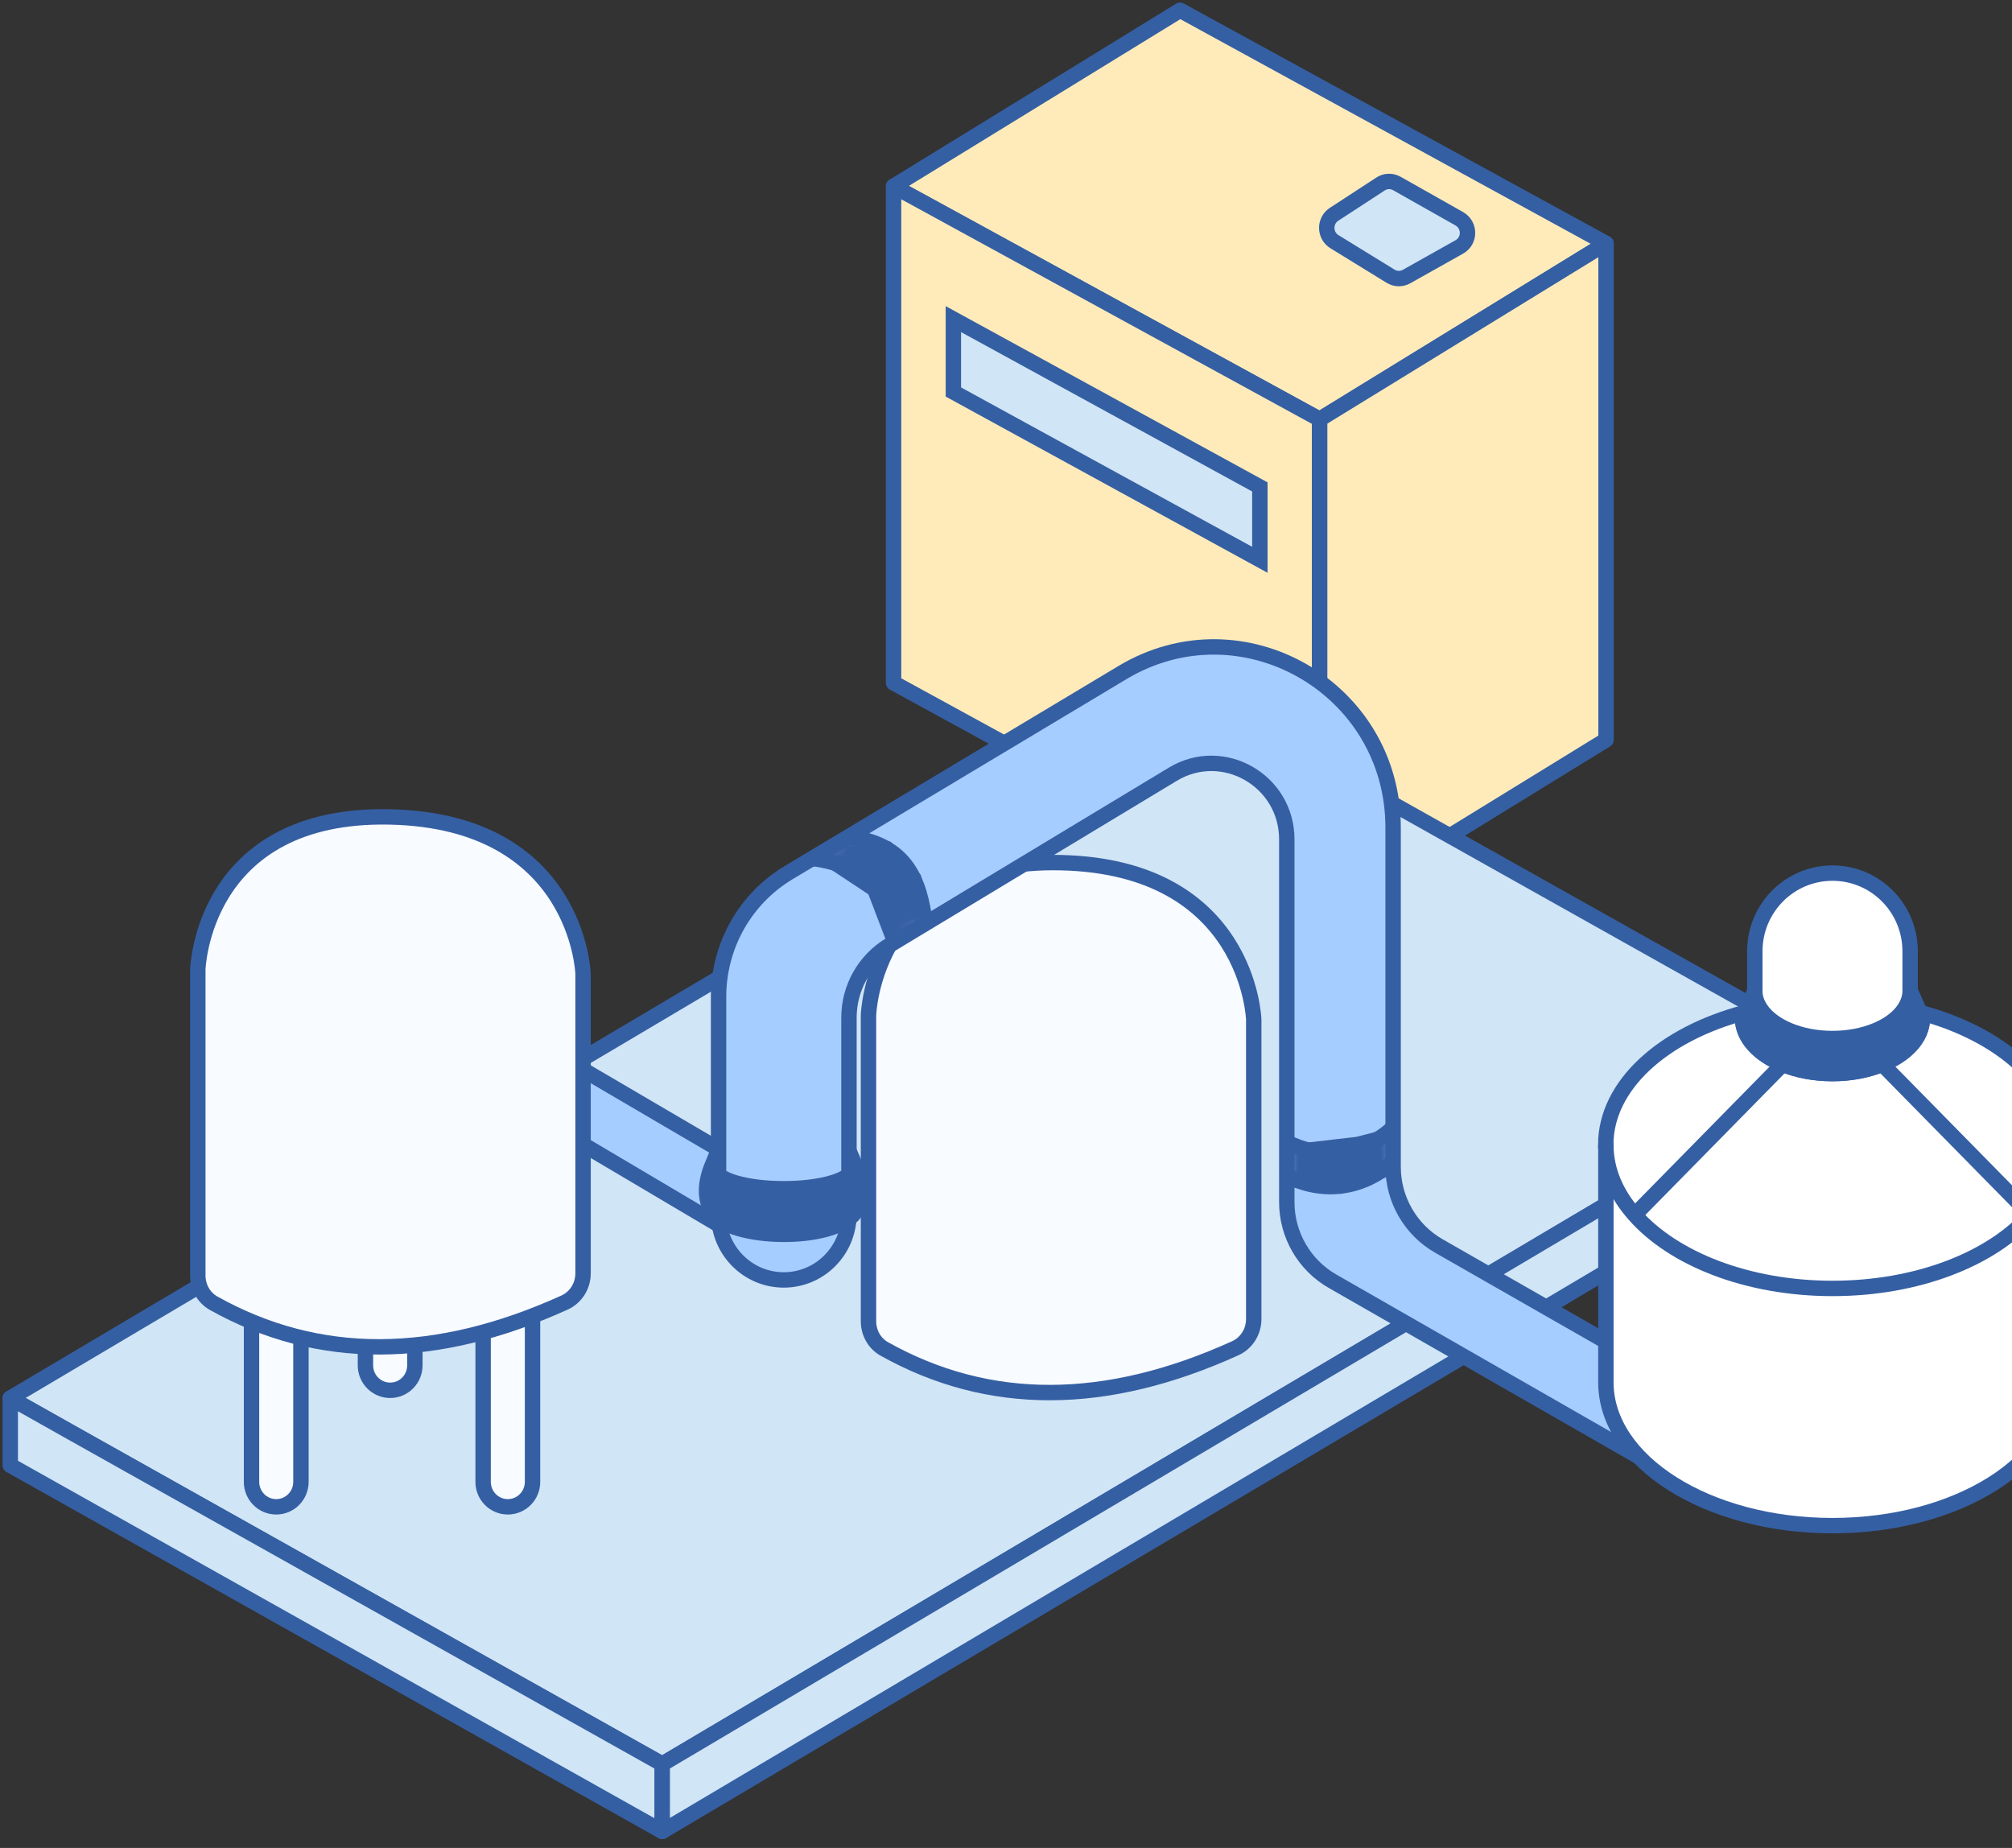
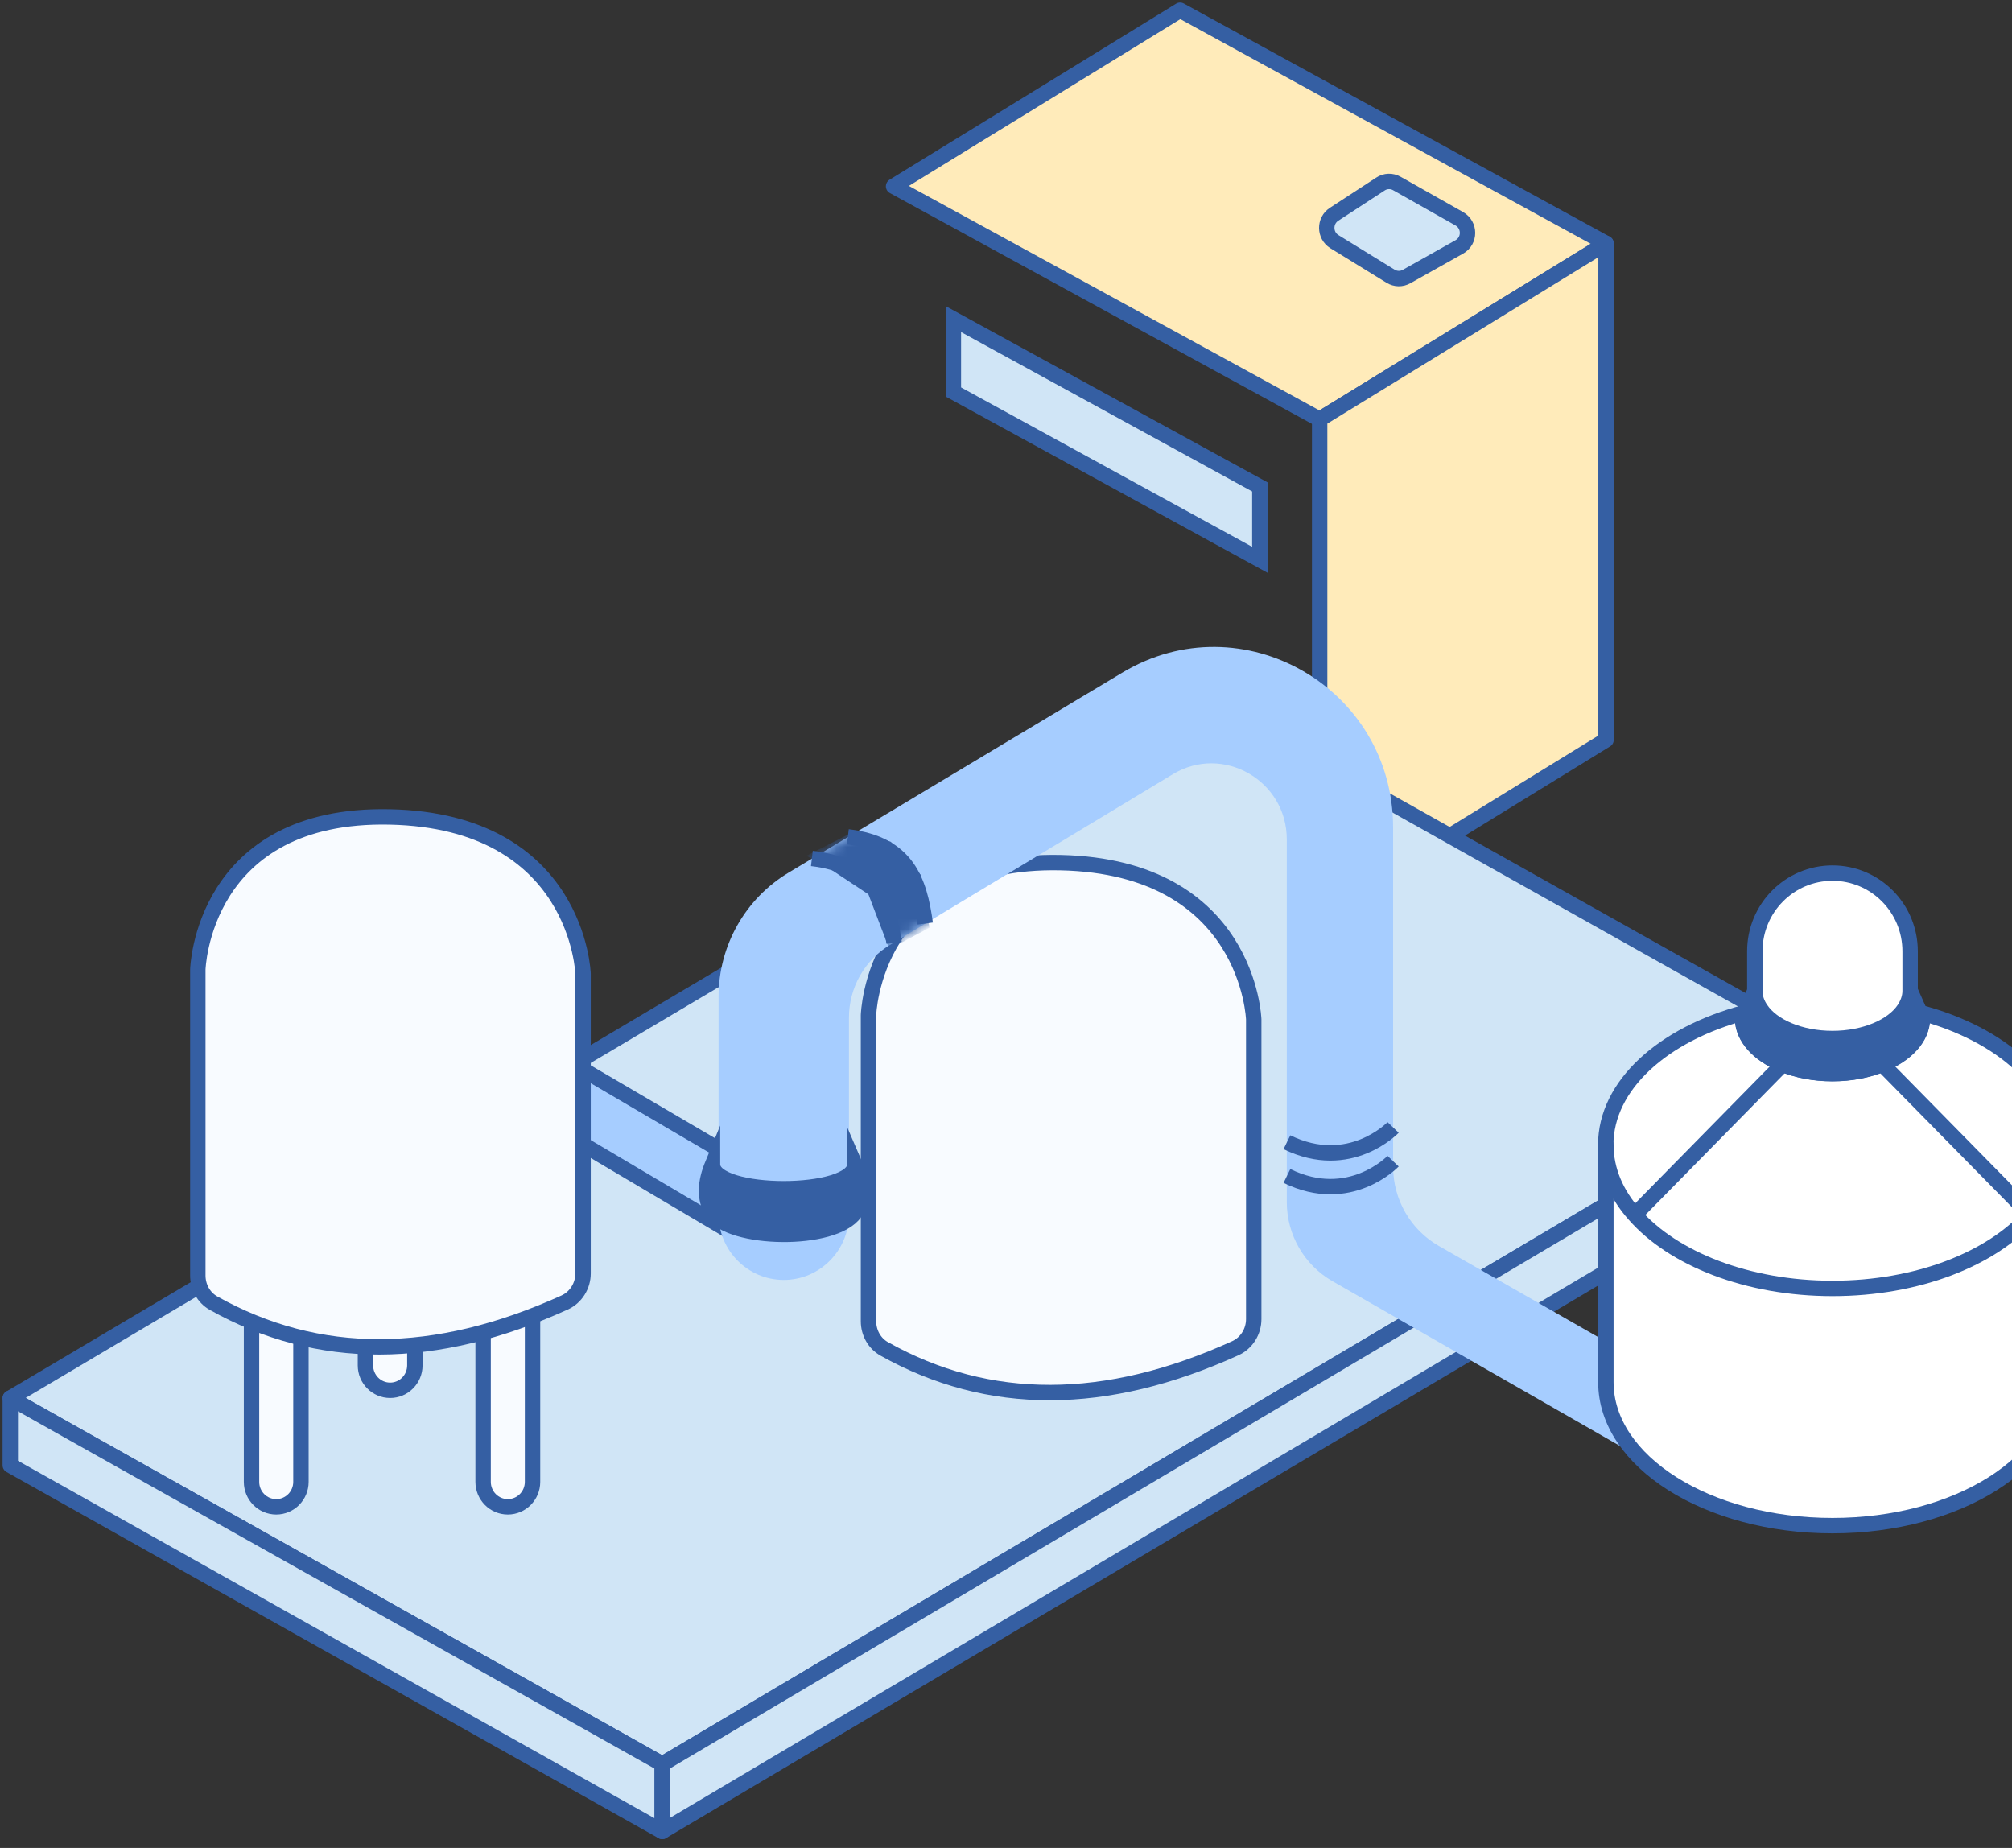
<svg xmlns="http://www.w3.org/2000/svg" width="196" height="180" viewBox="0 0 196 180" fill="none">
  <rect x="0" y="0" width="196" height="180" fill="#333333" stroke="none" />
  <path d="M87.048 18.146L128.554 40.844L156.453 23.712L114.961 1L87.048 18.146Z" fill="#FFEBBA" stroke="#355FA3" stroke-width="1.5" stroke-linecap="round" stroke-linejoin="round" />
-   <path d="M87.047 18.145V66.515L128.553 89.214V40.844L87.047 18.145Z" fill="#FFEBBA" stroke="#355FA3" stroke-width="1.5" stroke-linecap="round" stroke-linejoin="round" />
  <path d="M128.554 40.844V89.214L156.453 72.068V23.712L128.554 40.844Z" fill="#FFEBBA" stroke="#355FA3" stroke-width="1.5" stroke-linecap="round" stroke-linejoin="round" />
  <path d="M92.874 31.083V38.183L122.729 54.528V47.428L92.874 31.083Z" fill="#D0E5F6" stroke="#355FA3" stroke-width="1.5" stroke-miterlimit="10" />
  <path d="M142.16 21.309L136.079 17.875C135.58 17.589 134.959 17.603 134.474 17.929L129.957 20.875C128.999 21.499 129.013 22.925 129.984 23.535L135.458 26.902C135.944 27.201 136.537 27.215 137.036 26.929L142.16 24.051C143.225 23.454 143.225 21.92 142.16 21.309Z" fill="#D0E5F6" stroke="#355FA3" stroke-width="1.5" stroke-miterlimit="10" />
  <path d="M1 136.185L6.663 139.375L64.512 171.834L174.507 106.644L180.184 103.277L116.657 67.628L1 136.185Z" fill="#D0E5F6" stroke="#355FA3" stroke-width="1.5" stroke-linecap="round" stroke-linejoin="round" />
  <path d="M0.999 136.184V142.727L64.512 178.39V171.833L6.663 139.374L0.999 136.184Z" fill="#D0E5F6" stroke="#355FA3" stroke-width="1.5" stroke-linecap="round" stroke-linejoin="round" />
  <path d="M64.512 171.834V178.391L180.184 109.821V103.277L174.507 106.644L64.512 171.834Z" fill="#D0E5F6" stroke="#355FA3" stroke-width="1.5" stroke-linecap="round" stroke-linejoin="round" />
  <path d="M120.339 131.325C121.445 130.823 122.133 129.696 122.133 128.488V99.3C122.133 99.3 121.661 84.435 103.335 84.028C85.01 83.62 84.605 98.893 84.605 98.893V128.691C84.605 129.804 85.171 130.85 86.142 131.393C96.323 137.094 107.718 137.054 120.339 131.325Z" fill="#F8FBFF" stroke="#355FA3" stroke-width="1.5" stroke-linejoin="round" />
-   <path d="M54.547 110.146L72.59 120.83L72.131 113.187L54.547 102.883V110.146Z" fill="#A6CDFF" stroke="#355FA3" stroke-width="1.5" stroke-miterlimit="10" />
+   <path d="M54.547 110.146L72.59 120.83L72.131 113.187L54.547 102.883Z" fill="#A6CDFF" stroke="#355FA3" stroke-width="1.5" stroke-miterlimit="10" />
  <path d="M159.7 141.927L129.804 124.795C127.053 123.22 125.354 120.274 125.354 117.097V81.76C125.354 76.018 119.124 72.461 114.243 75.42L86.68 92.05C84.213 93.544 82.702 96.218 82.702 99.123V118.278C82.702 121.808 79.857 124.673 76.351 124.673C72.845 124.673 70 121.808 70 118.278V97.087C70 92.132 72.589 87.53 76.836 84.991L109.348 65.51C120.972 58.546 135.71 66.976 135.71 80.606V113.649C135.71 116.839 137.409 119.785 140.16 121.36L168.168 137.379" fill="#A6CDFF" />
  <mask id="mask0_447_440" style="mask-type:luminance" maskUnits="userSpaceOnUse" x="69" y="63" width="100" height="79">
    <path d="M159.7 141.927L129.804 124.795C127.053 123.22 125.354 120.274 125.354 117.097V81.76C125.354 76.018 119.124 72.461 114.243 75.42L86.68 92.05C84.213 93.544 82.702 96.218 82.702 99.123V118.278C82.702 121.808 79.857 124.673 76.351 124.673C72.845 124.673 70 121.808 70 118.278V97.087C70 92.132 72.589 87.53 76.836 84.991L109.348 65.51C120.972 58.546 135.71 66.976 135.71 80.606V113.649C135.71 116.839 137.409 119.785 140.16 121.36L168.168 137.379" fill="white" />
  </mask>
  <g mask="url(#mask0_447_440)">
    <path d="M89.715 89.959L87.031 91.385L85.211 86.62L81.395 84.095L80.141 83.389L83.094 81.882L86.371 82.669L89 85.574L89.715 89.959Z" fill="#355FA3" stroke="#355FA3" stroke-width="1.5" stroke-miterlimit="10" />
-     <path d="M135.697 110.595V113.636L130.533 115.523L126.231 114.925L125.368 114.002L125.611 111.83L127.472 112.034L132.259 111.477L135.697 110.595Z" fill="#355FA3" stroke="#355FA3" stroke-width="1.5" stroke-miterlimit="10" />
  </g>
-   <path d="M159.7 141.927L129.804 124.795C127.053 123.22 125.354 120.274 125.354 117.097V81.76C125.354 76.018 119.124 72.461 114.243 75.42L86.68 92.05C84.213 93.544 82.702 96.218 82.702 99.123V118.278C82.702 121.808 79.857 124.673 76.351 124.673C72.845 124.673 70 121.808 70 118.278V97.087C70 92.132 72.589 87.53 76.836 84.991L109.348 65.51C120.972 58.546 135.71 66.976 135.71 80.606V113.649C135.71 116.839 137.409 119.785 140.16 121.36L168.168 137.379" stroke="#355FA3" stroke-width="1.5" stroke-miterlimit="10" />
  <path d="M125.368 111.259C131.49 114.26 135.711 109.82 135.711 109.82" stroke="#355FA3" stroke-width="1.5" stroke-miterlimit="10" />
  <path d="M125.368 114.545C131.49 117.546 135.711 113.106 135.711 113.106" stroke="#355FA3" stroke-width="1.5" stroke-miterlimit="10" />
  <path d="M82.595 81.516C88.366 82.194 89.58 85.819 90.133 89.96" stroke="#355FA3" stroke-width="1.5" stroke-miterlimit="10" />
  <path d="M79.09 83.619C84.861 84.298 86.547 87.705 87.1 91.832" stroke="#355FA3" stroke-width="1.5" stroke-miterlimit="10" />
  <path d="M69.408 118.115C71.067 120.83 81.234 121.047 83.284 118.115C84.079 116.73 84.039 115.156 83.284 113.418C83.284 116.581 69.408 116.581 69.408 113.418C68.707 115.115 68.558 116.717 69.408 118.115Z" fill="#355FA3" stroke="#355FA3" stroke-width="1.5" stroke-miterlimit="10" />
  <path d="M47.063 128.039C47.063 126.697 48.141 125.609 49.47 125.609C50.799 125.609 51.877 126.697 51.877 128.039V144.344C51.877 145.686 50.799 146.774 49.47 146.774C48.141 146.774 47.063 145.686 47.063 144.344V128.039Z" fill="#F8FBFF" stroke="#355FA3" stroke-width="1.5" stroke-linecap="round" stroke-linejoin="round" />
  <path d="M24.502 128.039C24.502 126.697 25.58 125.609 26.909 125.609C28.239 125.609 29.316 126.697 29.316 128.039V144.344C29.316 145.686 28.239 146.774 26.909 146.774C25.58 146.774 24.502 145.686 24.502 144.344V128.039Z" fill="#F8FBFF" stroke="#355FA3" stroke-width="1.5" stroke-linecap="round" stroke-linejoin="round" />
  <path d="M35.6 116.69C35.6 115.348 36.678 114.26 38.007 114.26C39.336 114.26 40.414 115.348 40.414 116.69V132.994C40.414 134.336 39.336 135.424 38.007 135.424C36.678 135.424 35.6 134.336 35.6 132.994V116.69Z" fill="#F8FBFF" stroke="#355FA3" stroke-width="1.5" stroke-linecap="round" stroke-linejoin="round" />
  <path d="M55.005 126.872C56.111 126.369 56.799 125.243 56.799 124.034V94.847C56.799 94.847 56.327 79.982 38.001 79.574C19.675 79.167 19.271 94.44 19.271 94.44V124.238C19.271 125.351 19.837 126.397 20.808 126.94C30.989 132.641 42.384 132.601 55.005 126.872Z" fill="#F8FBFF" stroke="#355FA3" stroke-width="1.5" stroke-linejoin="round" />
  <path d="M156.437 111.532V134.638C156.437 142.349 166.322 148.607 178.512 148.607C190.702 148.607 200.6 142.362 200.6 134.638V111.532" fill="white" />
  <path d="M156.437 111.532V134.638C156.437 142.349 166.322 148.607 178.512 148.607C190.702 148.607 200.6 142.362 200.6 134.638V111.532" stroke="#355FA3" stroke-width="1.5" stroke-miterlimit="10" />
  <path d="M156.437 111.531C156.437 113.989 157.449 116.324 159.229 118.319C162.991 122.609 170.219 125.501 178.512 125.501C186.805 125.501 194.019 122.623 197.808 118.333C199.588 116.31 200.6 114.002 200.6 111.518C200.6 105.708 194.99 100.725 187.021 98.621L187.263 99.178C187.263 101.051 185.699 102.707 183.353 103.658C181.95 104.241 180.278 104.567 178.498 104.567C176.718 104.567 175.046 104.241 173.644 103.658C171.297 102.707 169.747 101.051 169.747 99.178L169.989 98.621C162.02 100.725 156.424 105.708 156.424 111.518L156.437 111.531Z" fill="white" stroke="#355FA3" stroke-width="1.5" stroke-miterlimit="10" />
  <path d="M183.366 103.672L197.795 118.347" stroke="#355FA3" stroke-width="1.5" stroke-miterlimit="10" />
  <path d="M173.658 103.672L159.23 118.347" stroke="#355FA3" stroke-width="1.5" stroke-miterlimit="10" />
  <path d="M169.761 99.191C169.761 101.064 171.325 102.721 173.658 103.671C175.06 104.255 176.732 104.58 178.512 104.58C180.292 104.58 181.964 104.255 183.367 103.671C185.713 102.721 187.277 101.064 187.277 99.191L187.035 98.634L186.091 96.503C186.091 97.127 185.888 97.738 185.511 98.281C184.392 99.965 181.668 101.146 178.526 101.146C175.384 101.146 172.66 99.965 171.541 98.281C171.177 97.725 170.961 97.127 170.961 96.503L170.017 98.634L169.774 99.191H169.761Z" fill="#355FA3" stroke="#355FA3" stroke-width="1.5" stroke-miterlimit="10" />
  <path d="M178.511 85.046C174.331 85.046 170.946 88.453 170.946 92.662V96.517C170.946 97.142 171.149 97.753 171.526 98.296C172.645 99.979 175.369 101.16 178.511 101.16C181.653 101.16 184.377 99.979 185.496 98.296C185.86 97.739 186.076 97.142 186.076 96.517V92.662C186.076 88.453 182.692 85.046 178.511 85.046Z" fill="white" stroke="#355FA3" stroke-width="1.5" stroke-linecap="round" stroke-linejoin="round" />
</svg>